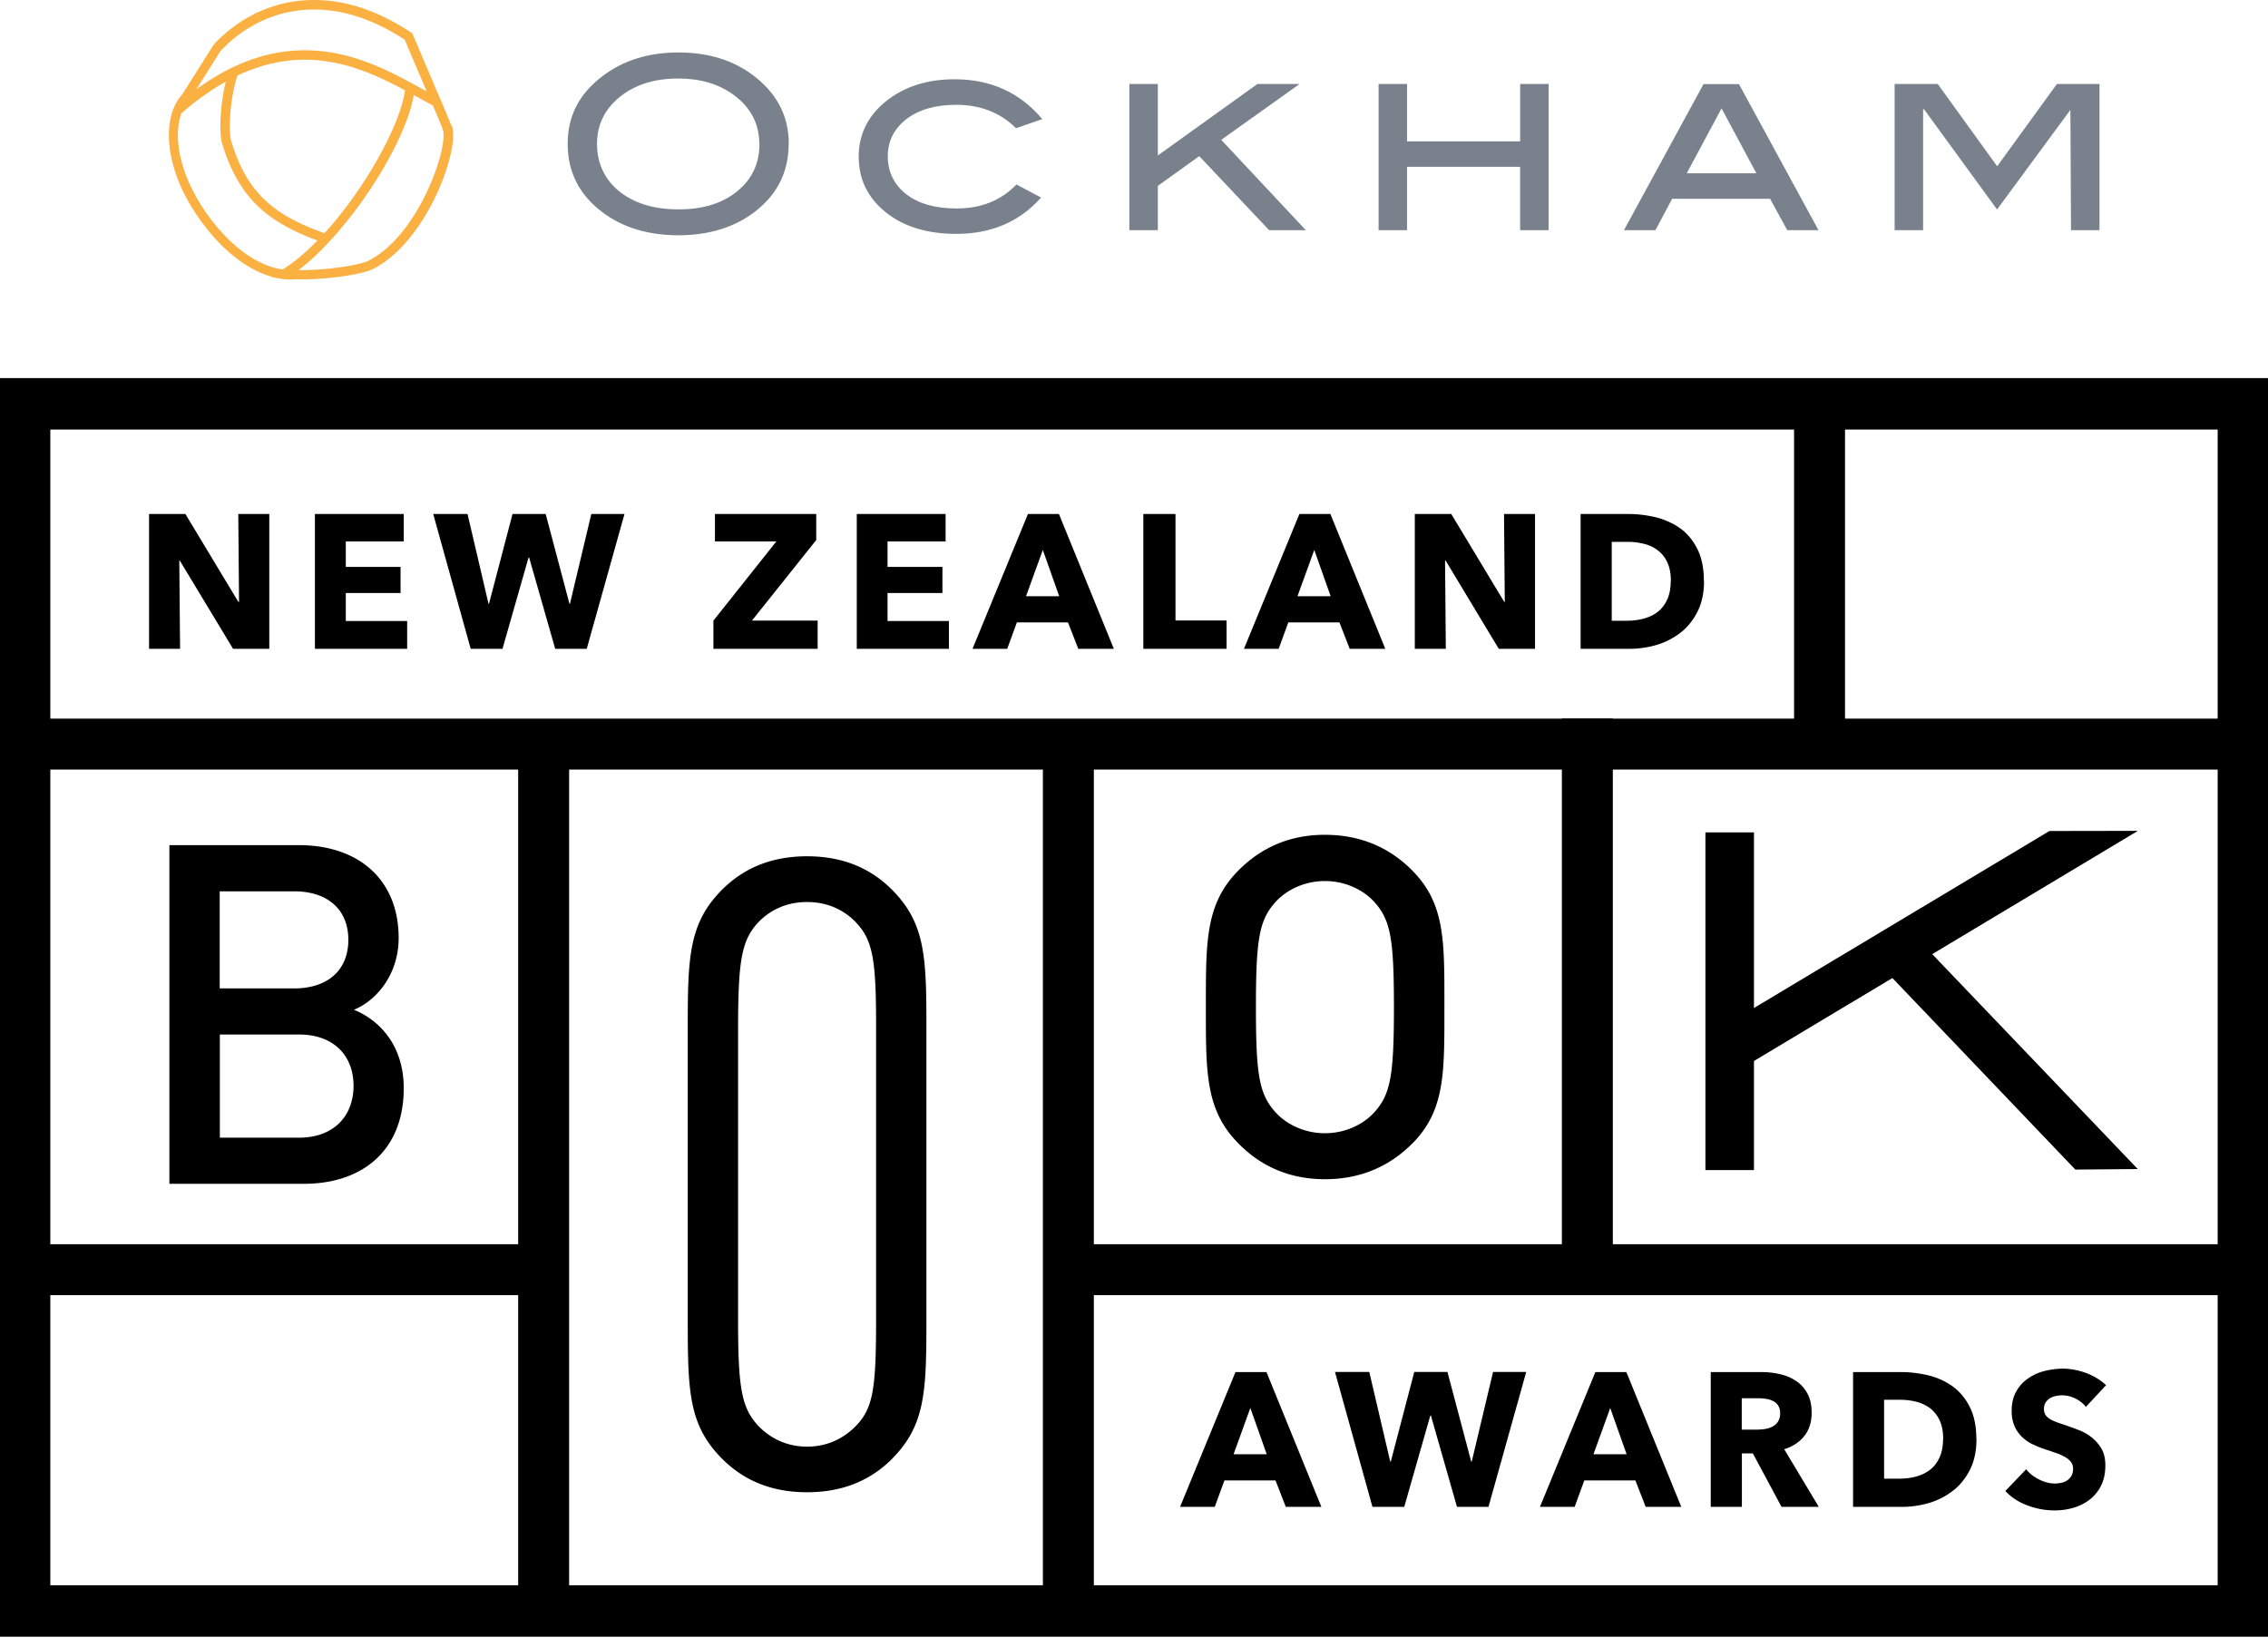
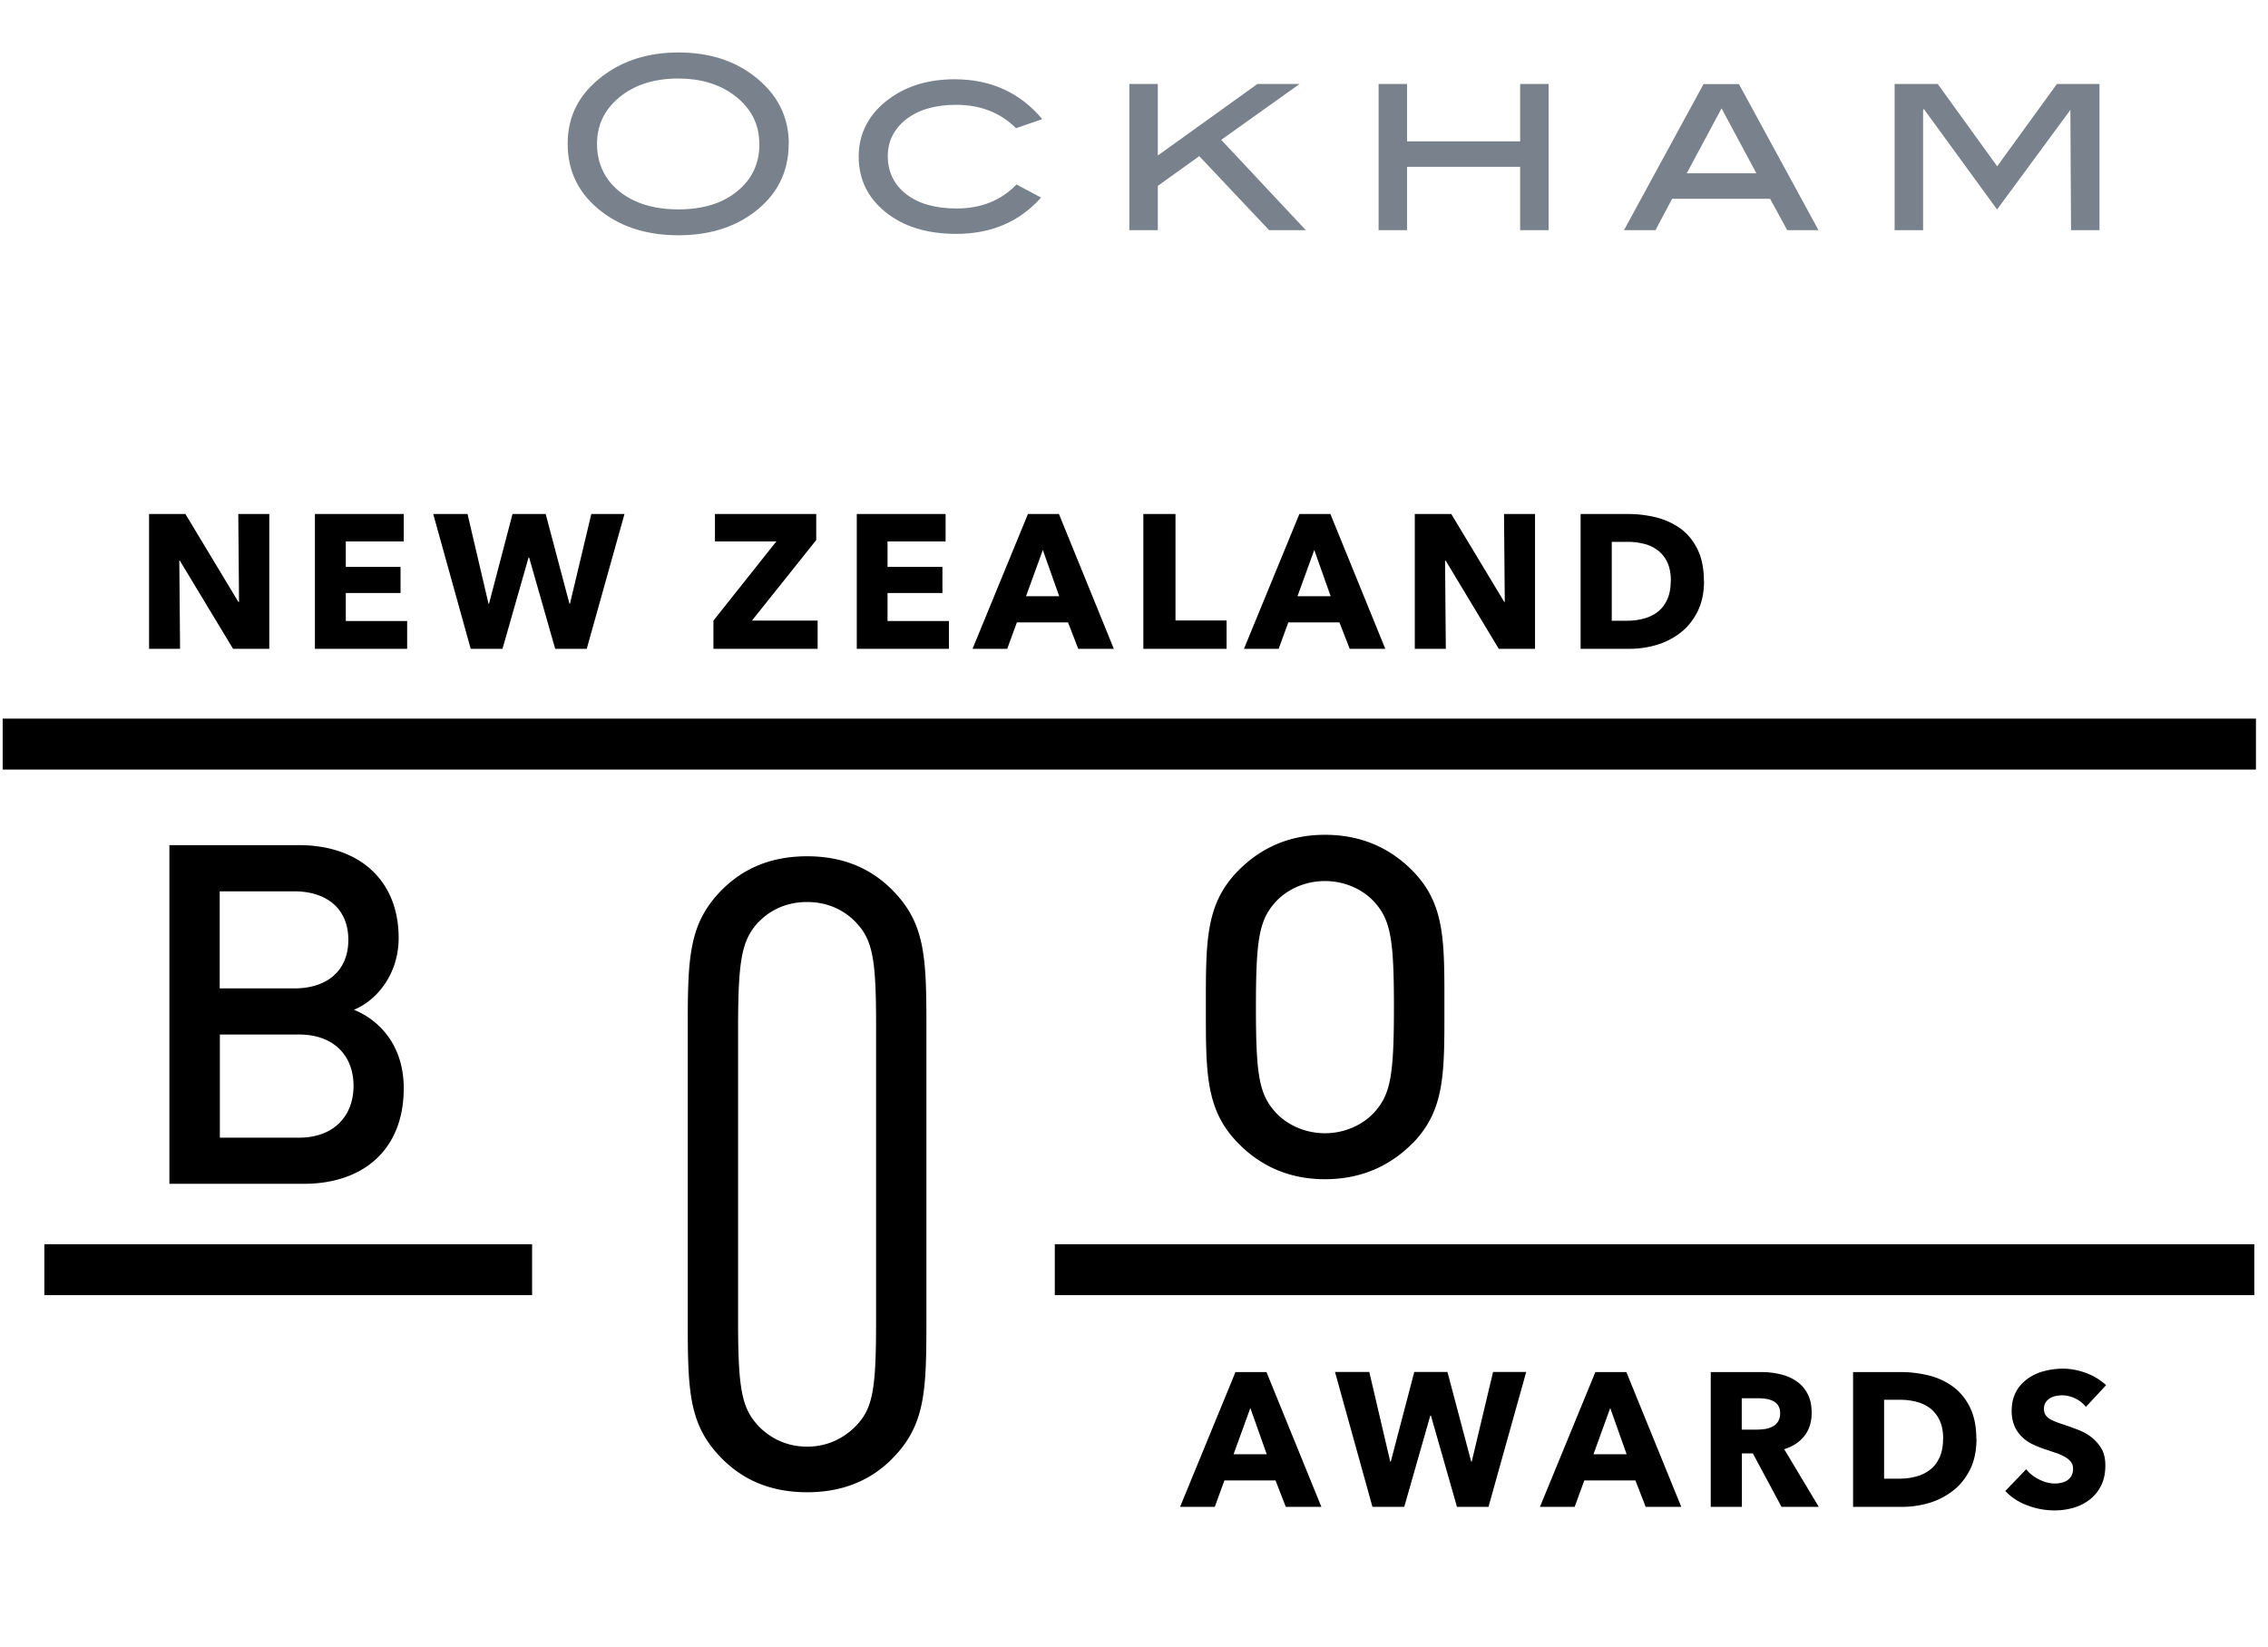
<svg xmlns="http://www.w3.org/2000/svg" width="128" height="93" fill="none" viewBox="0 0 128 93">
  <path fill="#79828C" d="M42.853 8.126c0-1.14-.488-2.066-1.456-2.776-.839-.61-1.872-.918-3.112-.918-1.356 0-2.46.352-3.314 1.047-.853.696-1.277 1.578-1.277 2.647 0 1.069.416 1.994 1.255 2.675.84.674 1.951 1.019 3.343 1.019 1.391 0 2.488-.345 3.32-1.026.832-.681 1.248-1.57 1.248-2.668m1.65 0c0 1.592-.653 2.883-1.958 3.866-1.148.86-2.568 1.29-4.267 1.29-1.7 0-3.15-.437-4.29-1.305-1.305-.982-1.957-2.266-1.957-3.858s.66-2.84 1.986-3.837c1.162-.875 2.582-1.32 4.268-1.32 1.685 0 3.105.438 4.253 1.32 1.312 1.004 1.972 2.28 1.972 3.837m14.301-1.392-1.477.51c-.89-.883-2.016-1.32-3.378-1.32-1.177 0-2.109.273-2.812.81-.696.546-1.047 1.241-1.047 2.102 0 .86.352 1.6 1.047 2.137.696.538 1.643.803 2.84.803 1.385 0 2.503-.451 3.378-1.355l1.385.739c-1.212 1.37-2.812 2.05-4.784 2.05-1.643 0-2.977-.408-3.988-1.226-1.018-.817-1.52-1.864-1.52-3.148s.573-2.417 1.728-3.256c1.004-.732 2.23-1.098 3.687-1.098 2.044 0 3.693.753 4.948 2.252M73.7 12.996h-2.072l-3.945-4.181-2.338 1.678v2.503h-1.607V4.74h1.607v4.038l5.623-4.038h2.38l-4.424 3.155 4.776 5.1Zm13.699 0h-1.607V9.417H79.41v3.579h-1.606V4.74h1.606v3.242h6.383V4.74H87.4v8.255Zm11.726-3.213L97.16 6.118l-1.965 3.665h3.93Zm3.522 3.213h-1.779l-.968-1.772h-5.53l-.94 1.772h-1.778l4.49-8.248h2l4.49 8.248h.015Zm15.843 0h-1.607l-.036-6.792-4.138 5.623-4.131-5.673-.043.05v6.792h-1.607V4.74h2.432l3.356 4.647 3.371-4.647h2.403v8.255Z" />
-   <path fill="#FBB042" d="M20.785 14.724c-.423.215-2.173.524-3.73.524h-.208c2.79-2.116 6.01-7.014 6.505-9.883l.194.107c.308.172.602.33.882.48.287.66.517 1.227.56 1.35.351.946-1.327 5.973-4.203 7.422Zm-8.456-1.814c-2.08-2.439-2.64-5.02-2.094-6.505a14.657 14.657 0 0 1 2.51-1.8c-.33 1.312-.38 2.926-.215 3.47.925 3.092 2.553 4.455 5.386 5.502-.653.674-1.32 1.24-1.965 1.635-1.334-.18-2.647-1.162-3.622-2.31m5.981.259c-2.847-1.011-4.382-2.252-5.271-5.236-.158-.523-.057-2.424.359-3.658 1.262-.595 2.517-.896 3.8-.896 2.203 0 4.082.882 5.66 1.728-.273 1.994-2.288 5.587-4.54 8.062M12.45 2.876c.826-.882 2.59-2.338 5.28-2.338 1.67 0 3.392.574 5.113 1.707l1.24 2.919c-.092-.05-.193-.108-.286-.158-1.75-.968-3.93-2.166-6.598-2.166-2.073 0-4.088.725-6.118 2.202l1.37-2.173v.007Zm13.032 4.239c-.036-.094-.373-.94-.768-1.83l-1.442-3.399-.064-.043C21.38.624 19.537 0 17.737 0c-2.912 0-4.813 1.578-5.68 2.525l-1.772 2.804a2.53 2.53 0 0 0-.466.746l-.015.028c-.674 1.664-.143 4.469 2.145 7.144.91 1.069 2.101 2.008 3.364 2.367l-.036.021.172.022c.315.079.63.122.946.122.1 0 .194 0 .287-.015.13 0 .251.007.388.007 1.585 0 3.435-.308 3.973-.58 3.084-1.557 4.927-6.814 4.461-8.083" />
  <path fill="#000" d="M16.61 50.32H12.4v5.479h4.21c1.815 0 3.049-.968 3.049-2.74 0-1.771-1.234-2.74-3.049-2.74Zm.266 8.082h-4.468v5.824h4.468c1.972 0 3.077-1.234 3.077-2.926 0-1.693-1.105-2.898-3.077-2.898Zm.258 8.427H9.56V47.71h7.287c3.471 0 5.652 2.015 5.652 5.242 0 2.066-1.263 3.544-2.525 4.053 1.449.588 2.812 2.015 2.812 4.432 0 3.514-2.338 5.4-5.652 5.393Zm60.432-15.907c-.66-.725-1.686-1.184-2.79-1.184-1.105 0-2.13.46-2.79 1.184-.918 1.018-1.105 2.094-1.105 5.931s.18 4.913 1.105 5.938c.66.725 1.685 1.184 2.79 1.184 1.104 0 2.13-.46 2.79-1.184.918-1.018 1.104-2.094 1.104-5.938 0-3.837-.186-4.913-1.104-5.931Zm2.159 13.612c-1.291 1.313-2.948 2.037-4.942 2.037-2 0-3.629-.724-4.913-2.044-1.843-1.879-1.814-4.002-1.814-7.681 0-3.68-.029-5.802 1.814-7.681 1.291-1.313 2.92-2.044 4.92-2.037 2.001 0 3.65.724 4.942 2.044 1.843 1.879 1.786 4.002 1.786 7.681 0 3.68.05 5.802-1.786 7.681M48.34 52.105c-.71-.753-1.657-1.183-2.79-1.183s-2.08.43-2.79 1.183c-.911 1.011-1.097 2.152-1.105 5.838v16.582c0 3.787.187 4.913 1.105 5.931.71.753 1.657 1.212 2.79 1.212s2.08-.459 2.79-1.205c.946-.996 1.104-2.144 1.104-5.93V57.835c0-3.594-.18-4.748-1.104-5.724m2.05 30.202c-1.211 1.234-2.789 1.93-4.84 1.93-2.051 0-3.63-.697-4.841-1.937-1.844-1.88-1.894-3.787-1.894-7.79V57.865c0-3.873.086-5.744 1.894-7.595 1.212-1.233 2.79-1.93 4.84-1.93 2.052 0 3.63.697 4.842 1.937 1.8 1.843 1.893 3.708 1.893 7.545v16.697c0 4.002-.057 5.91-1.893 7.789m-37.237-45.68-3.005-4.978h-.03l.044 4.978h-1.75v-7.61h2.051l2.99 4.963h.037l-.043-4.963h1.75v7.61h-2.044Zm4.619 0v-7.61h5.013v1.55h-3.27v1.434h3.09v1.477h-3.09v1.578h3.463v1.57h-5.206Zm15.341 0h-1.78l-1.47-5.15h-.035l-1.47 5.15h-1.794l-2.115-7.61h1.936l1.184 5.064h.028l1.327-5.064h1.872l1.341 5.064h.029l1.205-5.064h1.872l-2.13 7.61Zm7.15 0v-1.592l3.55-4.469H40.35v-1.549h5.716v1.47l-3.629 4.548h3.708v1.592h-5.881Zm8.09 0v-7.61h5.013v1.55H50.09v1.434h3.098v1.477H50.09v1.578h3.464v1.57h-5.2Zm10.5-5.58-.947 2.61h1.872l-.925-2.61Zm2.001 5.58-.58-1.492H57.39l-.545 1.492h-1.958l3.127-7.61h1.75l3.098 7.61h-2.008Zm3.672 0v-7.61h1.815v6.01h2.883v1.6h-4.698Zm9.647-5.58-.947 2.61h1.872l-.925-2.61Zm2 5.58-.58-1.492H72.71l-.546 1.492h-1.958l3.128-7.61h1.75l3.098 7.61h-2.008Zm8.413 0L81.59 31.65h-.035l.043 4.978h-1.75v-7.61h2.058l2.99 4.963h.03l-.043-4.963h1.75v7.61h-2.045Zm9.712-3.83c0-.43-.072-.789-.209-1.069a1.759 1.759 0 0 0-.545-.674 2.108 2.108 0 0 0-.781-.358 3.8 3.8 0 0 0-.904-.108h-.897v4.454h.854c.323 0 .631-.036.932-.115.302-.079.56-.2.79-.373.229-.172.408-.401.544-.688.137-.287.208-.639.208-1.062m1.88-.007c0 .667-.123 1.24-.366 1.728-.244.48-.56.883-.961 1.191a4.104 4.104 0 0 1-1.342.689 5.444 5.444 0 0 1-1.513.222h-2.783v-7.61h2.697c.53 0 1.047.065 1.556.187.51.129.969.337 1.37.624.402.287.725.681.968 1.169.244.487.366 1.09.366 1.807M70.566 79.488l-.947 2.61h1.872l-.925-2.61Zm2.001 5.58-.58-1.492h-2.884l-.545 1.492H66.6l3.127-7.61h1.75l3.098 7.61h-2.008Zm11.439 0h-1.778l-1.47-5.15h-.036l-1.47 5.15h-1.794l-2.115-7.617h1.936l1.183 5.064h.03l1.326-5.064h1.872l1.341 5.064h.029l1.205-5.064h1.871l-2.13 7.617Zm6.871-5.58-.946 2.61h1.871l-.925-2.61Zm2.001 5.58-.58-1.492h-2.884l-.545 1.492h-1.958l3.127-7.61h1.75l3.099 7.61h-2.009Zm7.588-5.278a.804.804 0 0 0-.107-.438.708.708 0 0 0-.287-.258 1.338 1.338 0 0 0-.394-.122 2.88 2.88 0 0 0-.416-.036H98.3v1.771h.861c.15 0 .301-.014.452-.035a1.33 1.33 0 0 0 .423-.137.775.775 0 0 0 .309-.28.865.865 0 0 0 .121-.473m.079 5.286-1.62-3.02h-.617v3.02H96.55v-7.61h2.84c.36 0 .711.036 1.048.115.344.072.645.201.918.38.272.18.488.416.645.71.165.294.244.66.244 1.098 0 .516-.136.954-.409 1.298-.272.351-.652.602-1.14.753l1.951 3.256h-2.109.007Zm9.123-3.83c0-.43-.071-.789-.208-1.069a1.843 1.843 0 0 0-.545-.68 2.229 2.229 0 0 0-.782-.36 3.797 3.797 0 0 0-.903-.107h-.897v4.454h.854c.322 0 .631-.036.932-.115.301-.079.56-.2.789-.373.23-.172.409-.401.545-.688.136-.287.208-.646.208-1.07m1.886.008c0 .667-.122 1.24-.365 1.729-.244.48-.56.882-.962 1.19a4.096 4.096 0 0 1-1.341.689 5.444 5.444 0 0 1-1.513.222h-2.783v-7.61h2.697c.531 0 1.047.065 1.556.187.51.122.969.337 1.37.624.402.294.725.681.968 1.169.244.488.366 1.09.366 1.807m6.19-1.815a1.74 1.74 0 0 0-.603-.48 1.739 1.739 0 0 0-.724-.18 2.11 2.11 0 0 0-.366.037.982.982 0 0 0-.33.122.795.795 0 0 0-.251.236c-.065.1-.1.223-.1.373 0 .13.028.237.078.323a.72.72 0 0 0 .23.23c.1.064.222.122.366.179.143.057.301.107.473.165.251.086.517.18.789.287.273.1.524.244.746.416.222.172.409.387.559.638.151.251.223.574.223.954 0 .437-.079.817-.237 1.133a2.3 2.3 0 0 1-.638.789 2.716 2.716 0 0 1-.918.466c-.345.1-.696.15-1.062.15a4.263 4.263 0 0 1-1.549-.286 3.196 3.196 0 0 1-1.241-.81l1.177-1.227c.179.23.423.423.724.574.301.15.595.23.889.23.136 0 .266-.015.388-.044a.917.917 0 0 0 .329-.143.72.72 0 0 0 .23-.258.817.817 0 0 0 .086-.388.596.596 0 0 0-.108-.365 1.01 1.01 0 0 0-.301-.273 2.864 2.864 0 0 0-.487-.23c-.194-.064-.409-.143-.66-.222a6.447 6.447 0 0 1-.703-.28 2.23 2.23 0 0 1-.61-.416 1.87 1.87 0 0 1-.43-.61 2.133 2.133 0 0 1-.165-.874c0-.423.086-.782.251-1.083.165-.301.387-.545.667-.739.272-.194.581-.337.925-.423a4.271 4.271 0 0 1 1.04-.136c.423 0 .854.079 1.291.236.438.158.825.395 1.155.696l-1.148 1.234h.015Z" />
  <path stroke="#000" stroke-miterlimit="10" stroke-width="2.876" d="M2.503 71.678H30.03m29.5 0h67.696M.151 42.007h127.168" />
-   <path fill="#000" d="M2.84 24.249h122.32v65.244H2.84V24.25ZM0 92.398h128V21.344H0v71.054Z" />
-   <path stroke="#000" stroke-miterlimit="10" stroke-width="2.876" d="M102.69 22.276v18.992m-13.104-.703v32.131M60.296 41.7v48.906M30.682 41.698v48.326" />
-   <path fill="#000" d="m97.44 60.826-.71-2.567 18.934-11.346 4.992-.008L97.44 60.826Z" />
-   <path fill="#000" d="M98.989 46.992h-2.74v19.063h2.74V46.99Zm21.66 19.005-3.522.03-11.683-12.236 1.807-1.808 13.398 14.014Z" />
</svg>